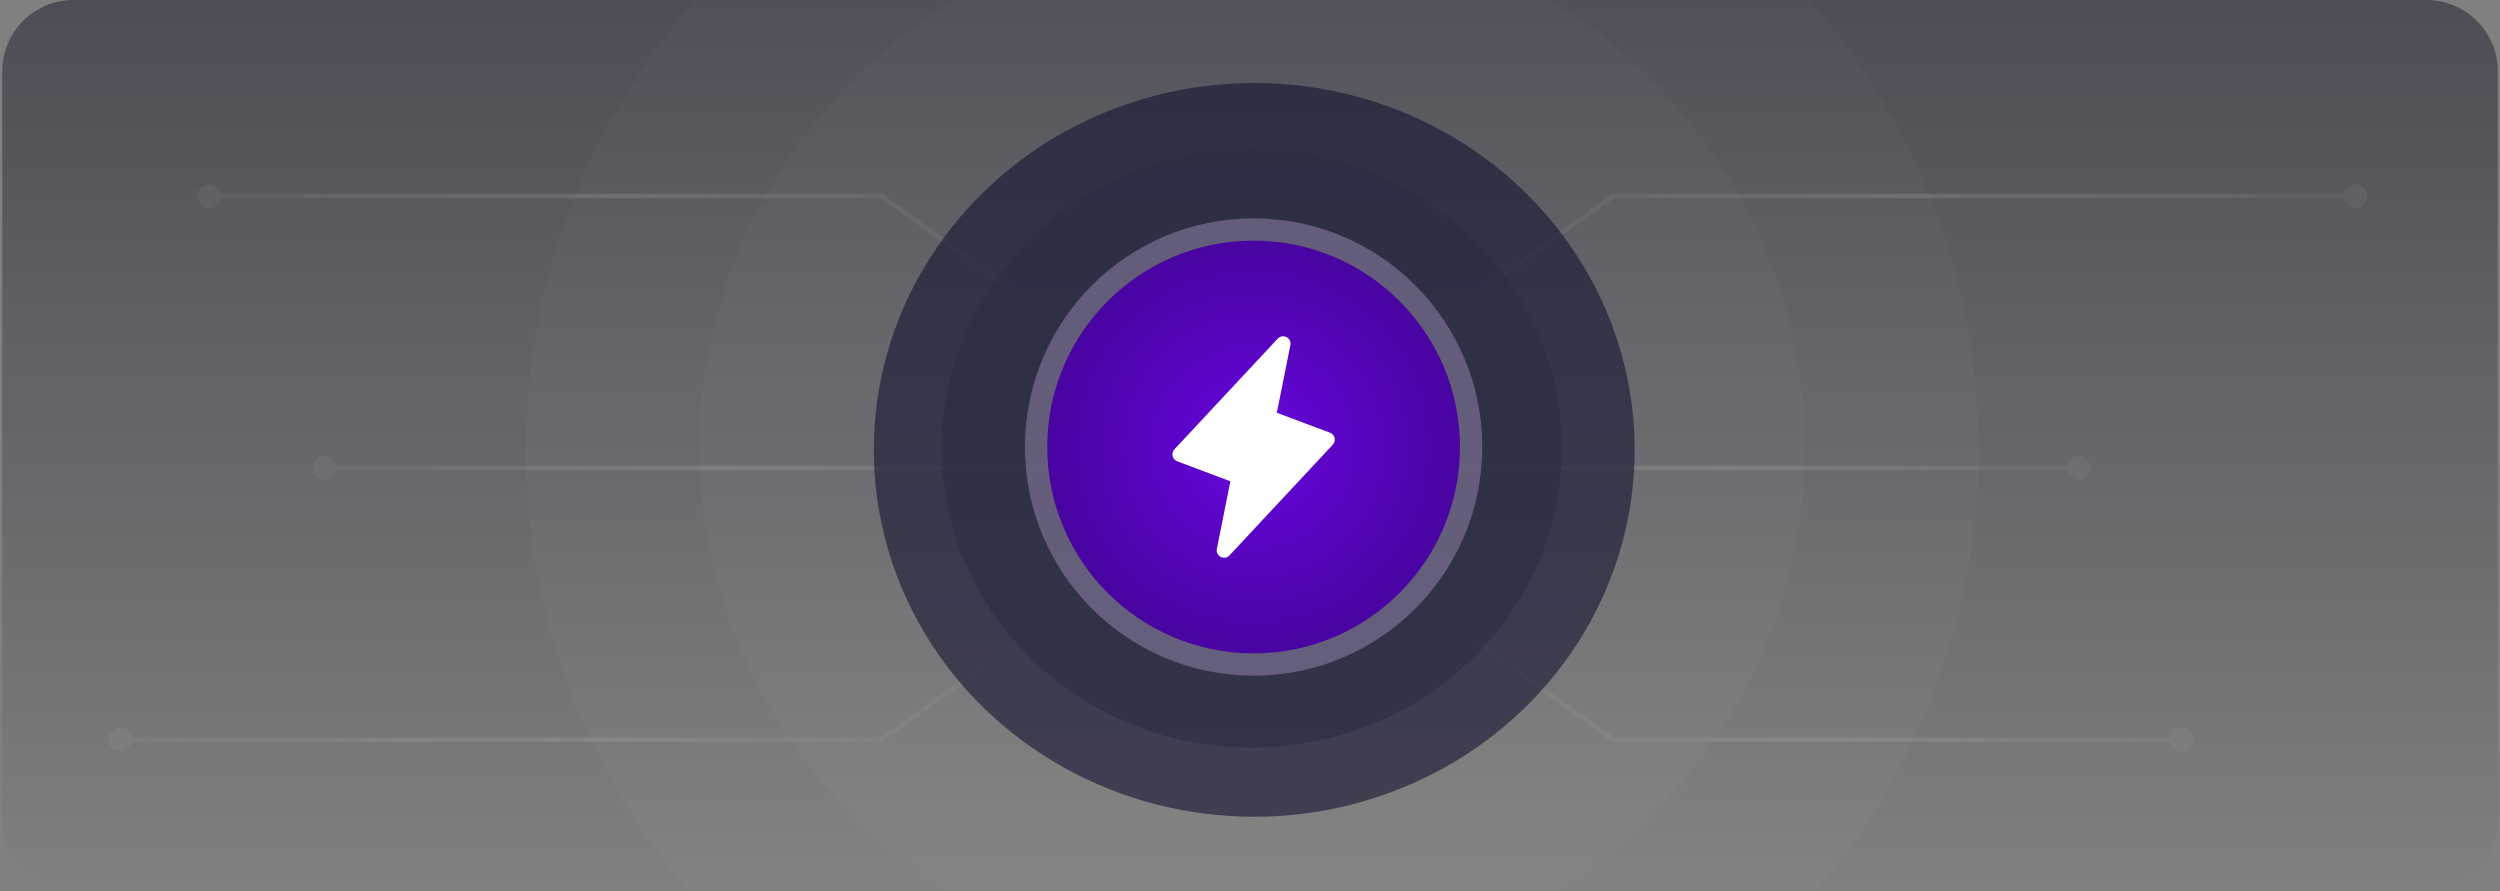
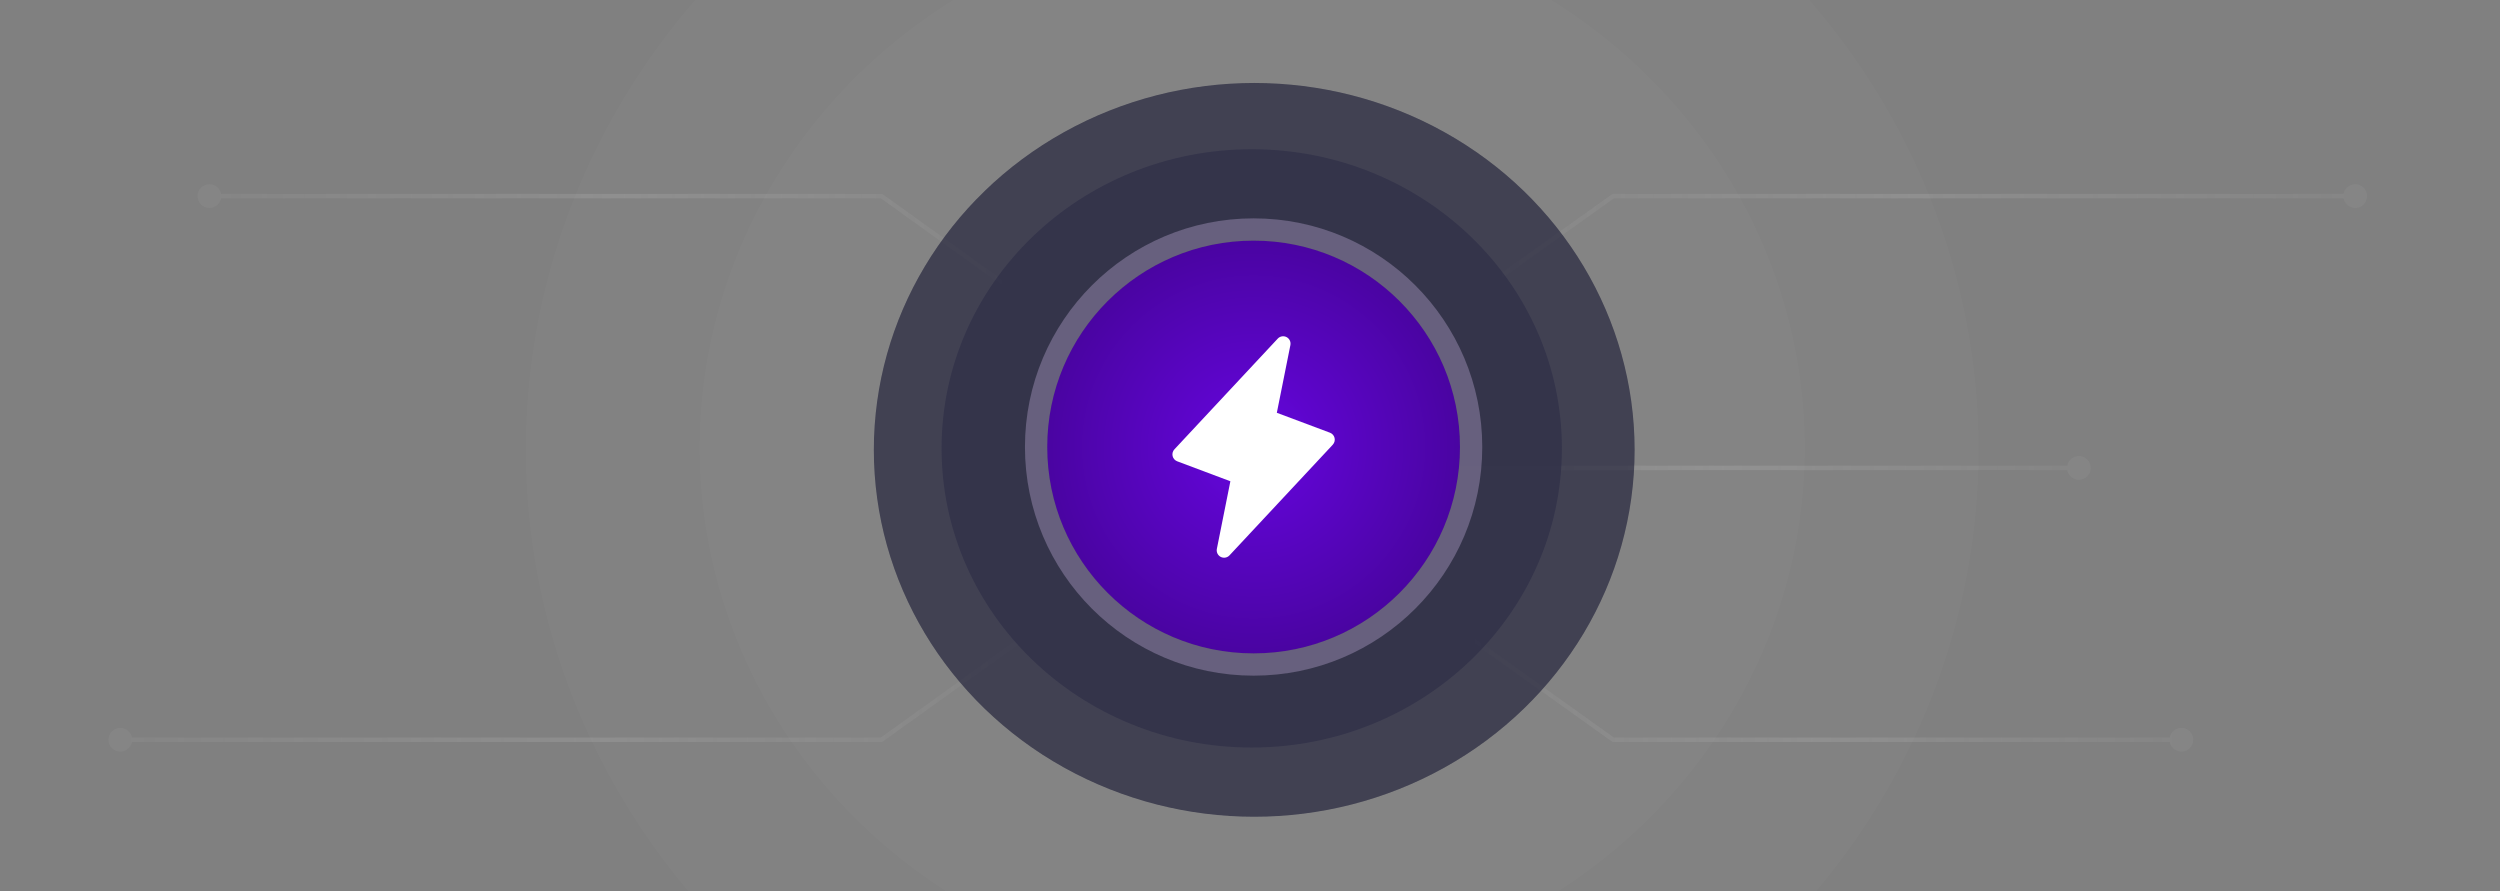
<svg xmlns="http://www.w3.org/2000/svg" width="561" height="200" viewBox="0 0 561 200" fill="none">
  <rect x="0" y="0" width="561" height="200" fill="#808080" stroke="none" />
  <g clip-path="url(#clip0_1131_2993)">
-     <path d="M0.5 16C0.5 7.163 7.663 0 16.5 0H544.5C553.337 0 560.5 7.163 560.5 16V184C560.5 192.837 553.337 200 544.5 200H16.5C7.663 200 0.5 192.837 0.5 184V16Z" fill="url(#paint0_linear_1131_2993)" />
    <path d="M44.333 44C44.333 45.473 45.527 46.667 47 46.667C48.473 46.667 49.667 45.473 49.667 44C49.667 42.527 48.473 41.333 47 41.333C45.527 41.333 44.333 42.527 44.333 44ZM197.81 44L198.101 43.594L197.971 43.5H197.81V44ZM255.083 87C255.083 88.473 256.277 89.667 257.75 89.667C259.223 89.667 260.417 88.473 260.417 87C260.417 85.527 259.223 84.333 257.75 84.333C256.277 84.333 255.083 85.527 255.083 87ZM47 44V44.5H197.81V44V43.5H47V44ZM197.81 44L197.519 44.406L257.459 87.406L257.75 87L258.041 86.594L198.101 43.594L197.81 44Z" fill="url(#paint1_linear_1131_2993)" fill-opacity="0.15" />
    <path d="M24.333 166C24.333 164.527 25.527 163.333 27 163.333C28.473 163.333 29.667 164.527 29.667 166C29.667 167.473 28.473 168.667 27 168.667C25.527 168.667 24.333 167.473 24.333 166ZM197.81 166L198.101 166.406L197.971 166.5H197.81V166ZM255.083 123C255.083 121.527 256.277 120.333 257.75 120.333C259.223 120.333 260.417 121.527 260.417 123C260.417 124.473 259.223 125.667 257.75 125.667C256.277 125.667 255.083 124.473 255.083 123ZM27 166V165.5H197.81V166V166.5H27V166ZM197.81 166L197.519 165.594L257.459 122.594L257.75 123L258.041 123.406L198.101 166.406L197.81 166Z" fill="url(#paint2_linear_1131_2993)" fill-opacity="0.15" />
-     <path d="M70.083 105C70.083 103.527 71.277 102.333 72.75 102.333C74.223 102.333 75.417 103.527 75.417 105C75.417 106.473 74.223 107.667 72.75 107.667C71.277 107.667 70.083 106.473 70.083 105ZM271.083 105C271.083 103.527 272.277 102.333 273.75 102.333C275.223 102.333 276.417 103.527 276.417 105C276.417 106.473 275.223 107.667 273.75 107.667C272.277 107.667 271.083 106.473 271.083 105ZM72.75 105V104.5H273.75V105V105.5H72.75V105Z" fill="url(#paint3_linear_1131_2993)" fill-opacity="0.15" />
    <path d="M531.167 44C531.167 45.473 529.973 46.667 528.5 46.667C527.027 46.667 525.833 45.473 525.833 44C525.833 42.527 527.027 41.333 528.5 41.333C529.973 41.333 531.167 42.527 531.167 44ZM362.014 44L361.724 43.593L361.854 43.5H362.014V44ZM304.417 87C304.417 88.473 303.223 89.667 301.75 89.667C300.277 89.667 299.083 88.473 299.083 87C299.083 85.527 300.277 84.333 301.75 84.333C303.223 84.333 304.417 85.527 304.417 87ZM528.5 44V44.5H362.014V44V43.5H528.5V44ZM362.014 44L362.304 44.407L302.04 87.407L301.75 87L301.46 86.593L361.724 43.593L362.014 44Z" fill="url(#paint4_linear_1131_2993)" fill-opacity="0.15" />
    <path d="M492.167 166C492.167 164.527 490.973 163.333 489.5 163.333C488.027 163.333 486.833 164.527 486.833 166C486.833 167.473 488.027 168.667 489.5 168.667C490.973 168.667 492.167 167.473 492.167 166ZM362.014 166L361.724 166.407L361.854 166.5H362.014V166ZM304.417 123C304.417 121.527 303.223 120.333 301.75 120.333C300.277 120.333 299.083 121.527 299.083 123C299.083 124.473 300.277 125.667 301.75 125.667C303.223 125.667 304.417 124.473 304.417 123ZM489.5 166V165.5H362.014V166V166.5H489.5V166ZM362.014 166L362.304 165.593L302.04 122.593L301.75 123L301.46 123.407L361.724 166.407L362.014 166Z" fill="url(#paint5_linear_1131_2993)" fill-opacity="0.15" />
    <path d="M469.167 105C469.167 103.527 467.973 102.333 466.5 102.333C465.027 102.333 463.833 103.527 463.833 105C463.833 106.473 465.027 107.667 466.5 107.667C467.973 107.667 469.167 106.473 469.167 105ZM288.417 105C288.417 103.527 287.223 102.333 285.75 102.333C284.277 102.333 283.083 103.527 283.083 105C283.083 106.473 284.277 107.667 285.75 107.667C287.223 107.667 288.417 106.473 288.417 105ZM466.5 105V104.5H285.75V105V105.5H466.5V105Z" fill="url(#paint6_linear_1131_2993)" fill-opacity="0.15" />
    <ellipse opacity="0.6" cx="281.448" cy="100.949" rx="85.366" ry="82.333" fill="#0A0B29" />
    <ellipse opacity="0.6" cx="280.889" cy="100.618" rx="69.599" ry="67.126" fill="#24243D" />
    <ellipse cx="281" cy="100.894" rx="163" ry="157.208" fill="white" fill-opacity="0.02" />
    <ellipse cx="281" cy="100.5" rx="124" ry="119.5" fill="white" fill-opacity="0.02" />
    <path d="M234.999 100.309C234.999 74.733 255.733 53.999 281.309 53.999C306.885 53.999 327.619 74.733 327.619 100.309C327.619 125.885 306.885 146.619 281.309 146.619C255.733 146.619 234.999 125.885 234.999 100.309Z" fill="url(#paint7_radial_1131_2993)" />
    <path d="M281.309 51.499C308.266 51.499 330.119 73.352 330.119 100.309C330.119 127.266 308.266 149.119 281.309 149.119C254.352 149.119 232.499 127.265 232.499 100.309C232.499 73.352 254.352 51.499 281.309 51.499Z" stroke="#E3CDFE" stroke-opacity="0.29" stroke-width="5" />
    <path d="M299.083 99.783L275.895 124.627C275.65 124.889 275.325 125.064 274.971 125.126C274.617 125.188 274.253 125.133 273.933 124.969C273.613 124.806 273.355 124.542 273.197 124.219C273.04 123.896 272.992 123.53 273.061 123.178L276.096 107.996L264.165 103.516C263.909 103.42 263.68 103.262 263.5 103.057C263.319 102.851 263.193 102.604 263.131 102.337C263.07 102.071 263.075 101.793 263.147 101.529C263.219 101.265 263.355 101.023 263.544 100.825L286.731 75.981C286.977 75.719 287.301 75.543 287.655 75.482C288.009 75.42 288.374 75.475 288.694 75.639C289.014 75.802 289.272 76.066 289.429 76.389C289.586 76.712 289.634 77.077 289.566 77.43L286.522 92.628L298.453 97.102C298.708 97.199 298.934 97.356 299.113 97.561C299.292 97.766 299.418 98.012 299.479 98.277C299.541 98.542 299.536 98.818 299.465 99.081C299.395 99.343 299.261 99.585 299.075 99.783H299.083Z" fill="white" />
  </g>
  <defs>
    <linearGradient id="paint0_linear_1131_2993" x1="280.5" y1="0" x2="280.5" y2="200" gradientUnits="userSpaceOnUse">
      <stop stop-color="#000115" stop-opacity="0.4" />
      <stop offset="1" stop-color="#000115" stop-opacity="0" />
    </linearGradient>
    <linearGradient id="paint1_linear_1131_2993" x1="257.75" y1="65.5" x2="47" y2="65.5" gradientUnits="userSpaceOnUse">
      <stop offset="0.014" stop-color="#D9D9D9" stop-opacity="0" />
      <stop offset="0.558" stop-color="#D9D9D9" />
      <stop offset="1" stop-color="#D9D9D9" stop-opacity="0.4" />
    </linearGradient>
    <linearGradient id="paint2_linear_1131_2993" x1="257.75" y1="144.5" x2="27" y2="144.5" gradientUnits="userSpaceOnUse">
      <stop offset="0.014" stop-color="#D9D9D9" stop-opacity="0" />
      <stop offset="0.558" stop-color="#D9D9D9" />
      <stop offset="1" stop-color="#D9D9D9" stop-opacity="0.4" />
    </linearGradient>
    <linearGradient id="paint3_linear_1131_2993" x1="273.75" y1="104.5" x2="72.75" y2="104.5" gradientUnits="userSpaceOnUse">
      <stop offset="0.014" stop-color="#D9D9D9" stop-opacity="0" />
      <stop offset="0.558" stop-color="#D9D9D9" />
      <stop offset="1" stop-color="#D9D9D9" stop-opacity="0.4" />
    </linearGradient>
    <linearGradient id="paint4_linear_1131_2993" x1="301.75" y1="65.5" x2="528.5" y2="65.5" gradientUnits="userSpaceOnUse">
      <stop offset="0.014" stop-color="#D9D9D9" stop-opacity="0" />
      <stop offset="0.558" stop-color="#D9D9D9" />
      <stop offset="1" stop-color="#D9D9D9" stop-opacity="0.4" />
    </linearGradient>
    <linearGradient id="paint5_linear_1131_2993" x1="301.75" y1="144.5" x2="489.5" y2="144.5" gradientUnits="userSpaceOnUse">
      <stop offset="0.014" stop-color="#D9D9D9" stop-opacity="0" />
      <stop offset="0.558" stop-color="#D9D9D9" />
      <stop offset="1" stop-color="#D9D9D9" stop-opacity="0.4" />
    </linearGradient>
    <linearGradient id="paint6_linear_1131_2993" x1="285.75" y1="104.5" x2="466.5" y2="104.5" gradientUnits="userSpaceOnUse">
      <stop offset="0.014" stop-color="#D9D9D9" stop-opacity="0" />
      <stop offset="0.558" stop-color="#D9D9D9" />
      <stop offset="1" stop-color="#D9D9D9" stop-opacity="0.4" />
    </linearGradient>
    <radialGradient id="paint7_radial_1131_2993" cx="0" cy="0" r="1" gradientUnits="userSpaceOnUse" gradientTransform="translate(281.309 100.309) rotate(90) scale(77.192)">
      <stop stop-color="#6606DF" />
      <stop offset="1" stop-color="#370379" />
    </radialGradient>
    <clipPath id="clip0_1131_2993">
      <path d="M0.5 16C0.5 7.163 7.663 0 16.5 0H544.5C553.337 0 560.5 7.163 560.5 16V184C560.5 192.837 553.337 200 544.5 200H16.5C7.663 200 0.5 192.837 0.5 184V16Z" fill="white" />
    </clipPath>
  </defs>
</svg>